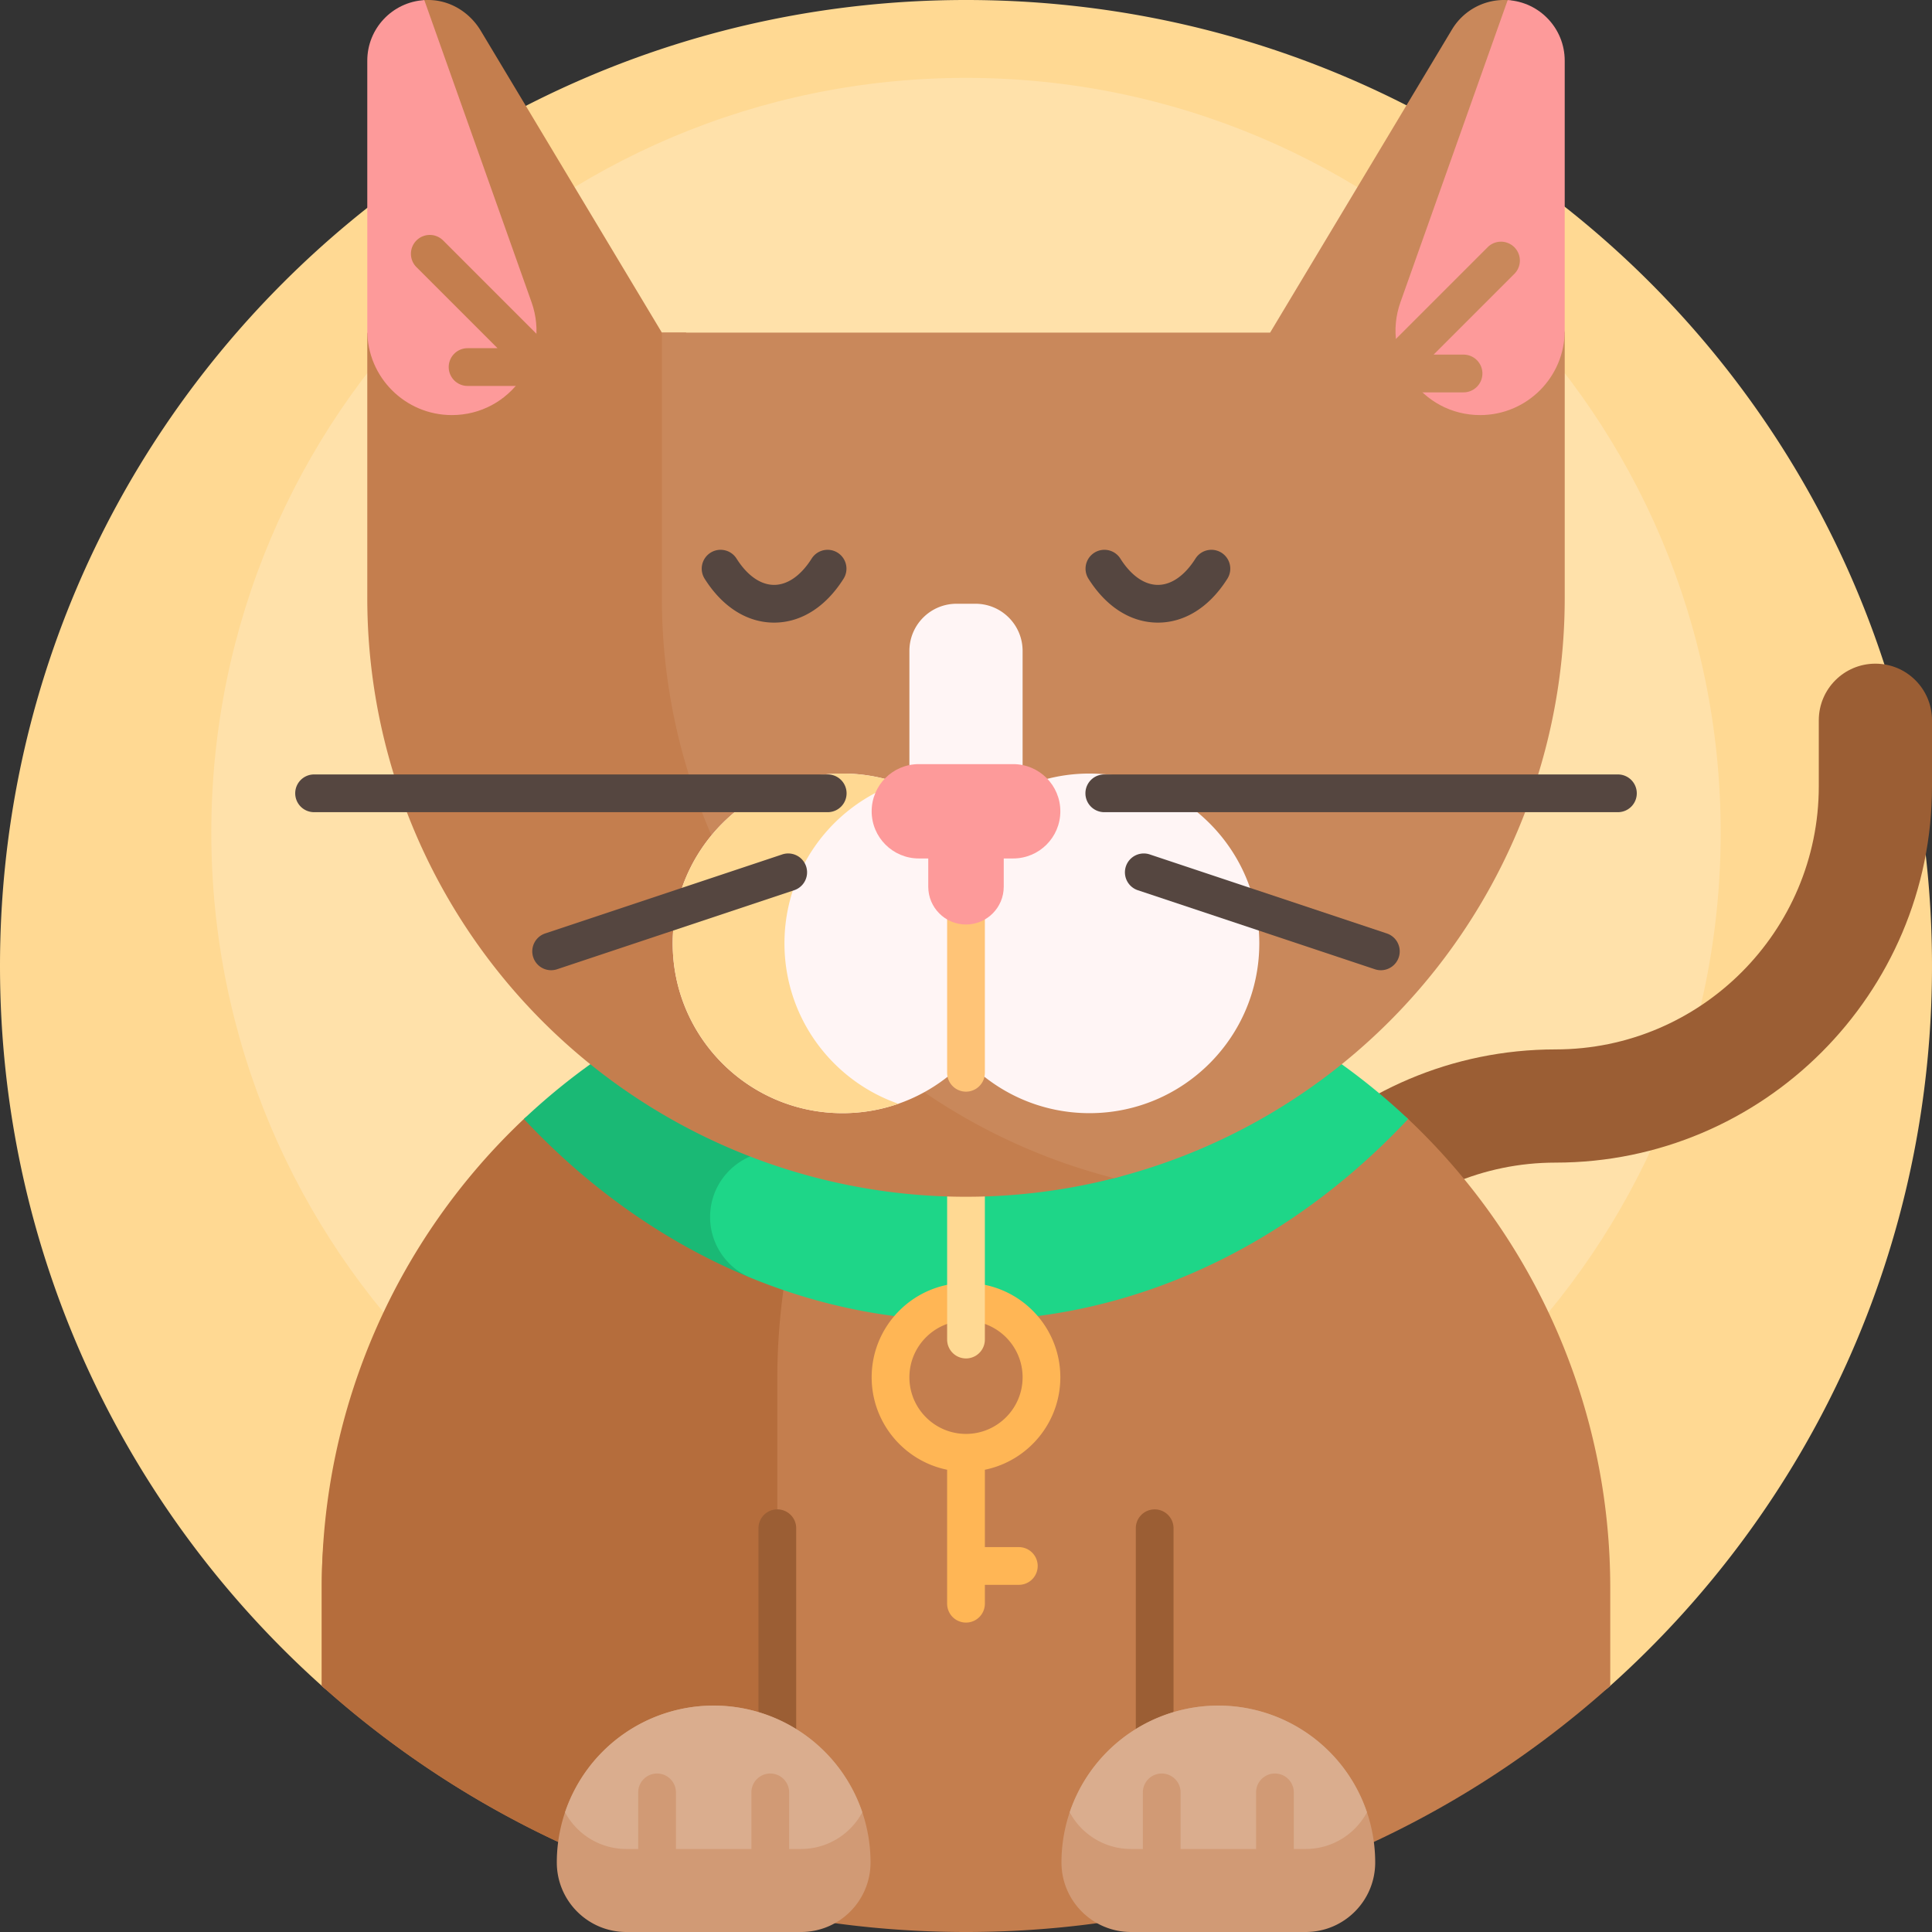
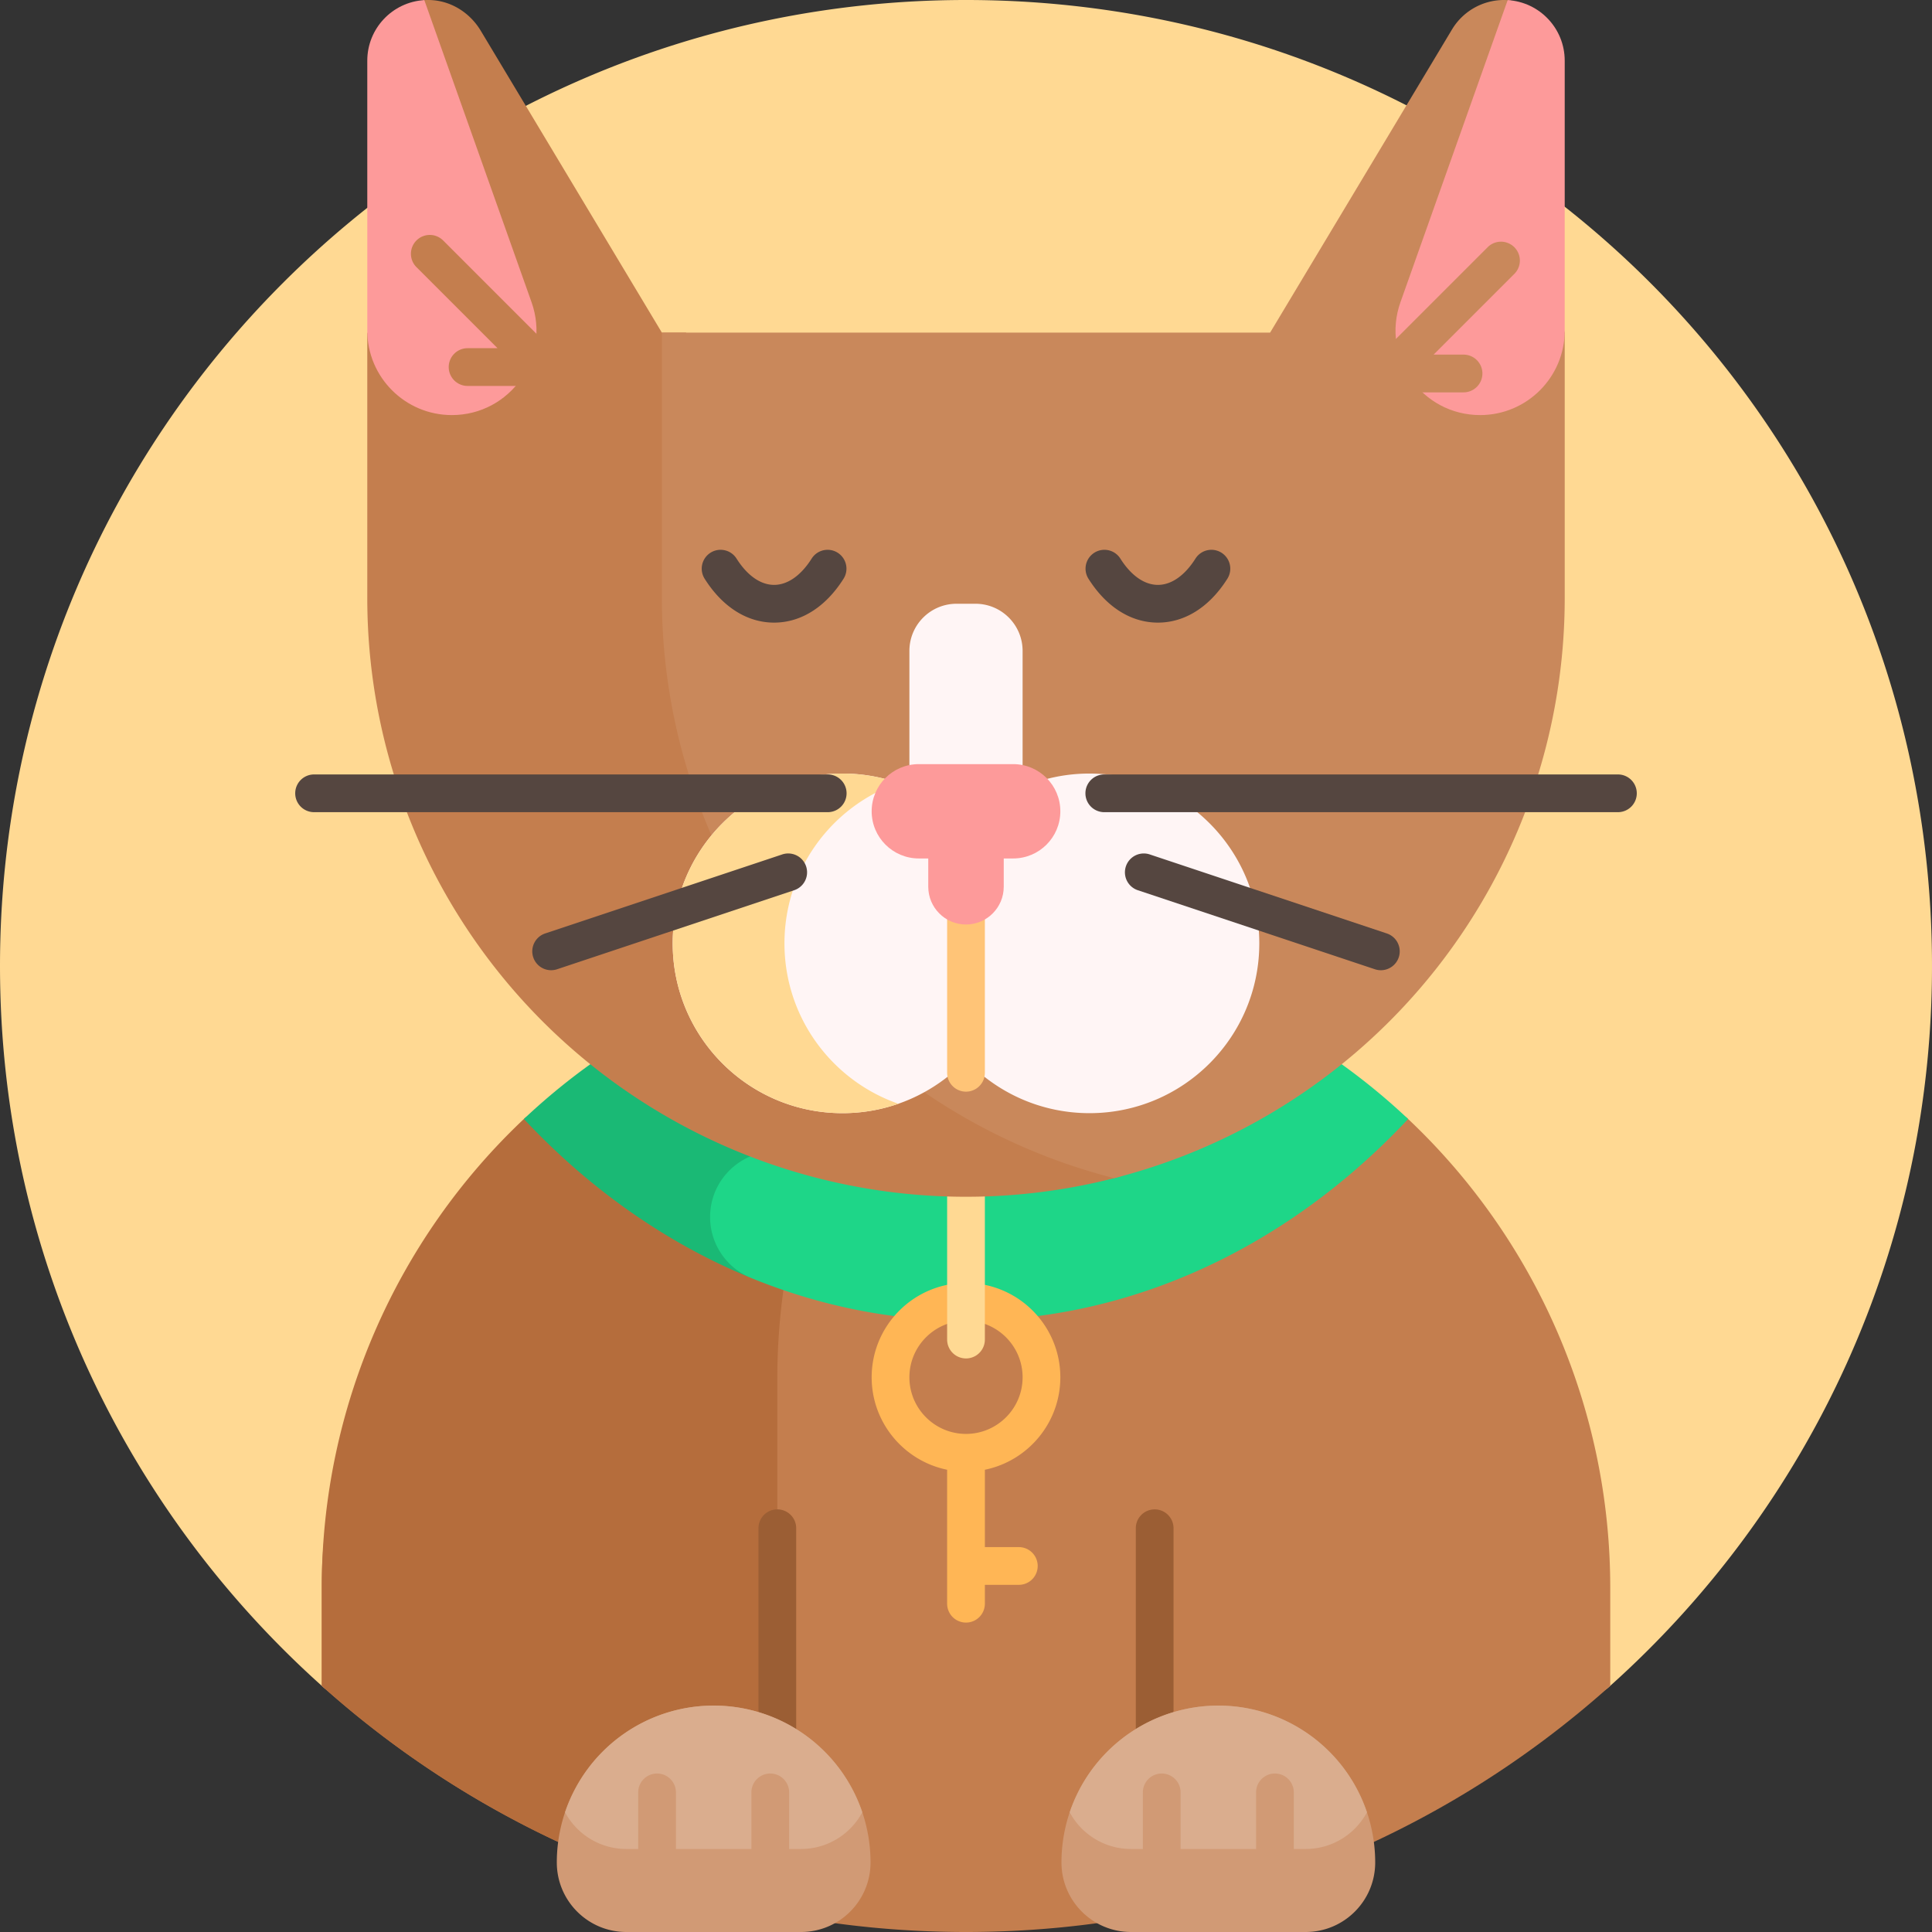
<svg xmlns="http://www.w3.org/2000/svg" data-bbox="0 -0.001 512 512.001" width="512" viewBox="0 0 512 512" height="512" data-type="ugc">
  <rect x="0" y="0" width="512" height="512" fill="#333333" stroke="none" />
  <g>
    <path fill="#ffd993" d="M0 256C0 114.8 114.316.3 255.446.001 396.419-.298 510.48 112.237 511.985 253.202c.824 77.138-32.473 146.519-85.73 193.98a6.73 6.73 0 0 1-8.726.202C373.471 411.508 317.247 390 256 390c-61.243 0-117.463 21.506-161.521 57.377a6.74 6.74 0 0 1-8.739-.2C33.131 400.291 0 332.015 0 256" />
-     <path fill="#ffe1aa" d="M456 220.64c0 110.457-89.543 200-200 200s-200-89.543-200-200 89.543-200 200-200 200 89.543 200 200" />
-     <path fill="#9b5e34" d="M512 190.878v17.468c0 55.007-44.751 99.758-99.758 99.758-38.465 0-69.758 31.293-69.758 69.758 0 55.007-44.751 99.759-99.758 99.759-8.284 0-15-6.716-15-15s6.716-15 15-15c38.465 0 69.758-31.293 69.758-69.758 0-55.007 44.751-99.758 99.758-99.758 38.465 0 69.758-31.293 69.758-69.758v-17.468c0-8.284 6.716-15 15-15s15 6.715 15 14.999" />
    <path fill="#c47e4e" d="M426.733 420.733v26.021C381.434 487.327 321.598 512 256 512s-125.434-24.673-170.733-65.245v-26.021q0-1.826.039-3.646c1.361-63.966 60.442-111.692 123.332-99.927a257.4 257.4 0 0 0 47.363 4.373c40.245 0 78.321-9.287 112.202-25.834 1.594-.779 3.51-.523 4.802.693 33.842 31.845 53.728 76.651 53.728 124.34" />
    <path fill="#b56d3c" d="M206 507.119c-45.824-9.073-87.25-30.376-120.733-60.365v-26.021c0-47.683 19.88-92.483 53.715-124.33 1.3-1.224 3.229-1.481 4.833-.697a254.1 254.1 0 0 0 68.91 22.183A170.6 170.6 0 0 0 206 365.347z" />
    <path fill="#1ab975" d="M221.255 321.916c0 12.43-12.693 20.813-24.133 15.953-9.101-3.867-17.998-8.658-26.595-14.374-11.505-7.649-22.109-16.711-31.697-26.948a170.5 170.5 0 0 1 21.612-17.301 174 174 0 0 0 10.085 7.243c12.392 8.239 25.409 14.557 38.758 18.954 7.129 2.348 11.97 8.967 11.97 16.473" />
    <path fill="#1ed688" d="M373.17 296.547c-9.588 10.237-20.192 19.299-31.697 26.948-43.97 29.233-95.793 34.285-142.477 15.156a17.42 17.42 0 0 1-10.814-16.118c0-11.728 11.389-20.174 22.565-16.616 43.502 13.849 90.415 7.373 130.726-19.428a173 173 0 0 0 10.085-7.243 170.4 170.4 0 0 1 21.612 17.301" />
    <path fill="#ffb655" d="M270 410h-9v-20.502c11.397-2.323 20-12.424 20-24.498 0-13.785-11.215-25-25-25s-25 11.215-25 25c0 12.073 8.603 22.175 20 24.498V425a5 5 0 0 0 10 0v-5h9a5 5 0 0 0 0-10m-29-45c0-8.271 6.729-15 15-15s15 6.729 15 15-6.729 15-15 15-15-6.729-15-15" />
    <path fill="#ffd993" d="M261 315v40a5 5 0 0 1-10 0v-40a5 5 0 0 1 10 0" />
    <path fill="#c47e4e" d="M298.935 299.076c4.787 3.751 3.138 11.371-2.745 12.911-39.047 10.222-81.091 5.29-117.245-14.796-50.371-27.984-81.611-81.077-81.611-138.699V88.404l5.152-12.684s.66-66.788 6.429-69.231c1.644-.696 1.664-6.35 3.533-6.461a16 16 0 0 1 2.09.01c5.348.362 10.115 3.519 12.873 8.115l47.997 79.995h6.424c8.987 83.391 51.412 159.462 117.103 210.928" />
    <path fill="#c9885b" d="m399.128 30.234 15.539 57.914v70.344c0 57.622-31.24 110.716-81.611 138.699a158.6 158.6 0 0 1-37.791 15.035 158.6 158.6 0 0 1-37.791-15.035c-50.371-27.984-82.067-81.077-82.067-138.699V88.148h161.185l48.205-80.341A16.08 16.08 0 0 1 399.552.029c8.431.499-.424 21.648-.424 30.205" />
    <path fill="#fd9a9a" d="M119.746 110c-12.378 0-22.412-10.034-22.412-22.412V16.081c0-8.557 6.683-15.552 15.115-16.052l28.418 80.062C146.045 94.679 135.226 110 119.746 110m272.508 0c12.378 0 22.412-10.034 22.412-22.412V16.081c0-8.557-6.683-15.552-15.115-16.052l-28.418 80.062C365.955 94.679 376.774 110 392.254 110" />
    <path fill="#fff5f5" d="M333.727 250c0 24.853-20.147 45-45 45-12.895 0-24.523-5.424-32.727-14.115-8.205 8.691-19.832 14.115-32.727 14.115-24.853 0-45-20.147-45-45s20.147-45 45-45A44.85 44.85 0 0 1 241 208.627V172.5c0-6.904 5.596-12.5 12.5-12.5h5c6.904 0 12.5 5.596 12.5 12.5v36.127A44.85 44.85 0 0 1 288.727 205c24.853 0 45 20.147 45 45" />
    <path fill="#ffd993" d="M238.081 292.506A44.9 44.9 0 0 1 223.273 295c-24.853 0-45-20.147-45-45s20.147-45 45-45a45 45 0 0 1 14.808 2.494c-17.578 6.123-30.191 22.841-30.191 42.506s12.613 36.383 30.191 42.506" />
    <path fill="#ffc477" d="M261 220v64.298a5 5 0 0 1-10 0V220a5 5 0 0 1 10 0" />
    <path fill="#fd9a9a" d="M281 215c0 6.904-5.596 12.5-12.5 12.5H266v7.5c0 5.523-4.477 10-10 10s-10-4.477-10-10v-7.5h-2.5c-6.904 0-12.5-5.596-12.5-12.5s5.596-12.5 12.5-12.5h25c6.904 0 12.5 5.596 12.5 12.5" />
    <path fill="#c47e4e" d="M147.451 100.812a5 5 0 0 1-3.536 1.464h-20a5 5 0 0 1 0-10h7.929L110.38 70.812a5 5 0 1 1 7.071-7.071l30 30a5 5 0 0 1 0 7.071" />
    <path fill="#c9885b" d="m401.387 72.514-21.464 21.464h7.929a5 5 0 0 1 0 10h-20a5 5 0 0 1-3.536-8.535l30-30a5.001 5.001 0 0 1 7.071 7.071" />
    <path fill="#554640" d="M219.353 215.235H83.235a5 5 0 0 1 0-10h136.118a5 5 0 0 1 0 10m-71.713 41.626 62.824-20.942a5 5 0 1 0-3.162-9.487l-62.824 20.942a5 5 0 1 0 3.162 9.487m286.125-46.626a5 5 0 0 0-5-5H292.647a5 5 0 0 0 0 10h136.118a5 5 0 0 0 5-5m-63.08 43.464a5 5 0 0 0-3.163-6.324l-62.824-20.942a5 5 0 1 0-3.162 9.487l62.824 20.942a5 5 0 0 0 1.582.258 5.005 5.005 0 0 0 4.743-3.421m-147.179-100.26a5 5 0 1 0-8.443-5.357c-2.831 4.461-6.354 6.918-9.92 6.918s-7.089-2.457-9.92-6.918a5 5 0 1 0-8.443 5.357c4.73 7.456 11.252 11.561 18.364 11.561s13.632-4.105 18.362-11.561m101.716 0a5 5 0 1 0-8.443-5.357c-2.831 4.461-6.354 6.918-9.92 6.918s-7.089-2.457-9.92-6.918a5 5 0 1 0-8.443 5.357c4.73 7.456 11.252 11.561 18.364 11.561s13.632-4.105 18.362-11.561" />
    <path fill="#9b5e34" d="M211 405v80a5 5 0 0 1-10 0v-80a5 5 0 0 1 10 0m95-5a5 5 0 0 0-5 5v80a5 5 0 0 0 10 0v-80a5 5 0 0 0-5-5" />
    <path fill="#d19a75" d="M168.942 457.231a41.57 41.57 0 0 1 61.759 36.339c0 10.178-8.251 18.43-18.43 18.43H165.99c-10.178 0-18.43-8.251-18.43-18.43a41.57 41.57 0 0 1 21.382-36.339M281.3 493.57c0 10.179 8.251 18.43 18.43 18.43h46.281c10.178 0 18.43-8.251 18.43-18.43a41.57 41.57 0 0 0-83.141 0" />
    <path fill="#daad8e" d="M228.518 480.276C225.41 486.064 219.3 490 212.27 490h-3.14v-15a5 5 0 0 0-10 0v15h-20v-15a5 5 0 0 0-10 0v15h-3.14c-7.03 0-13.14-3.936-16.248-9.724a41.57 41.57 0 0 1 78.776 0m114.54-23.045a41.57 41.57 0 0 0-59.577 23.045C286.59 486.064 292.7 490 299.73 490h3.14v-15a5 5 0 0 1 10 0v15h20v-15a5 5 0 0 1 10 0v15h3.14c7.03 0 13.14-3.936 16.248-9.724a41.57 41.57 0 0 0-19.2-23.045" />
  </g>
</svg>